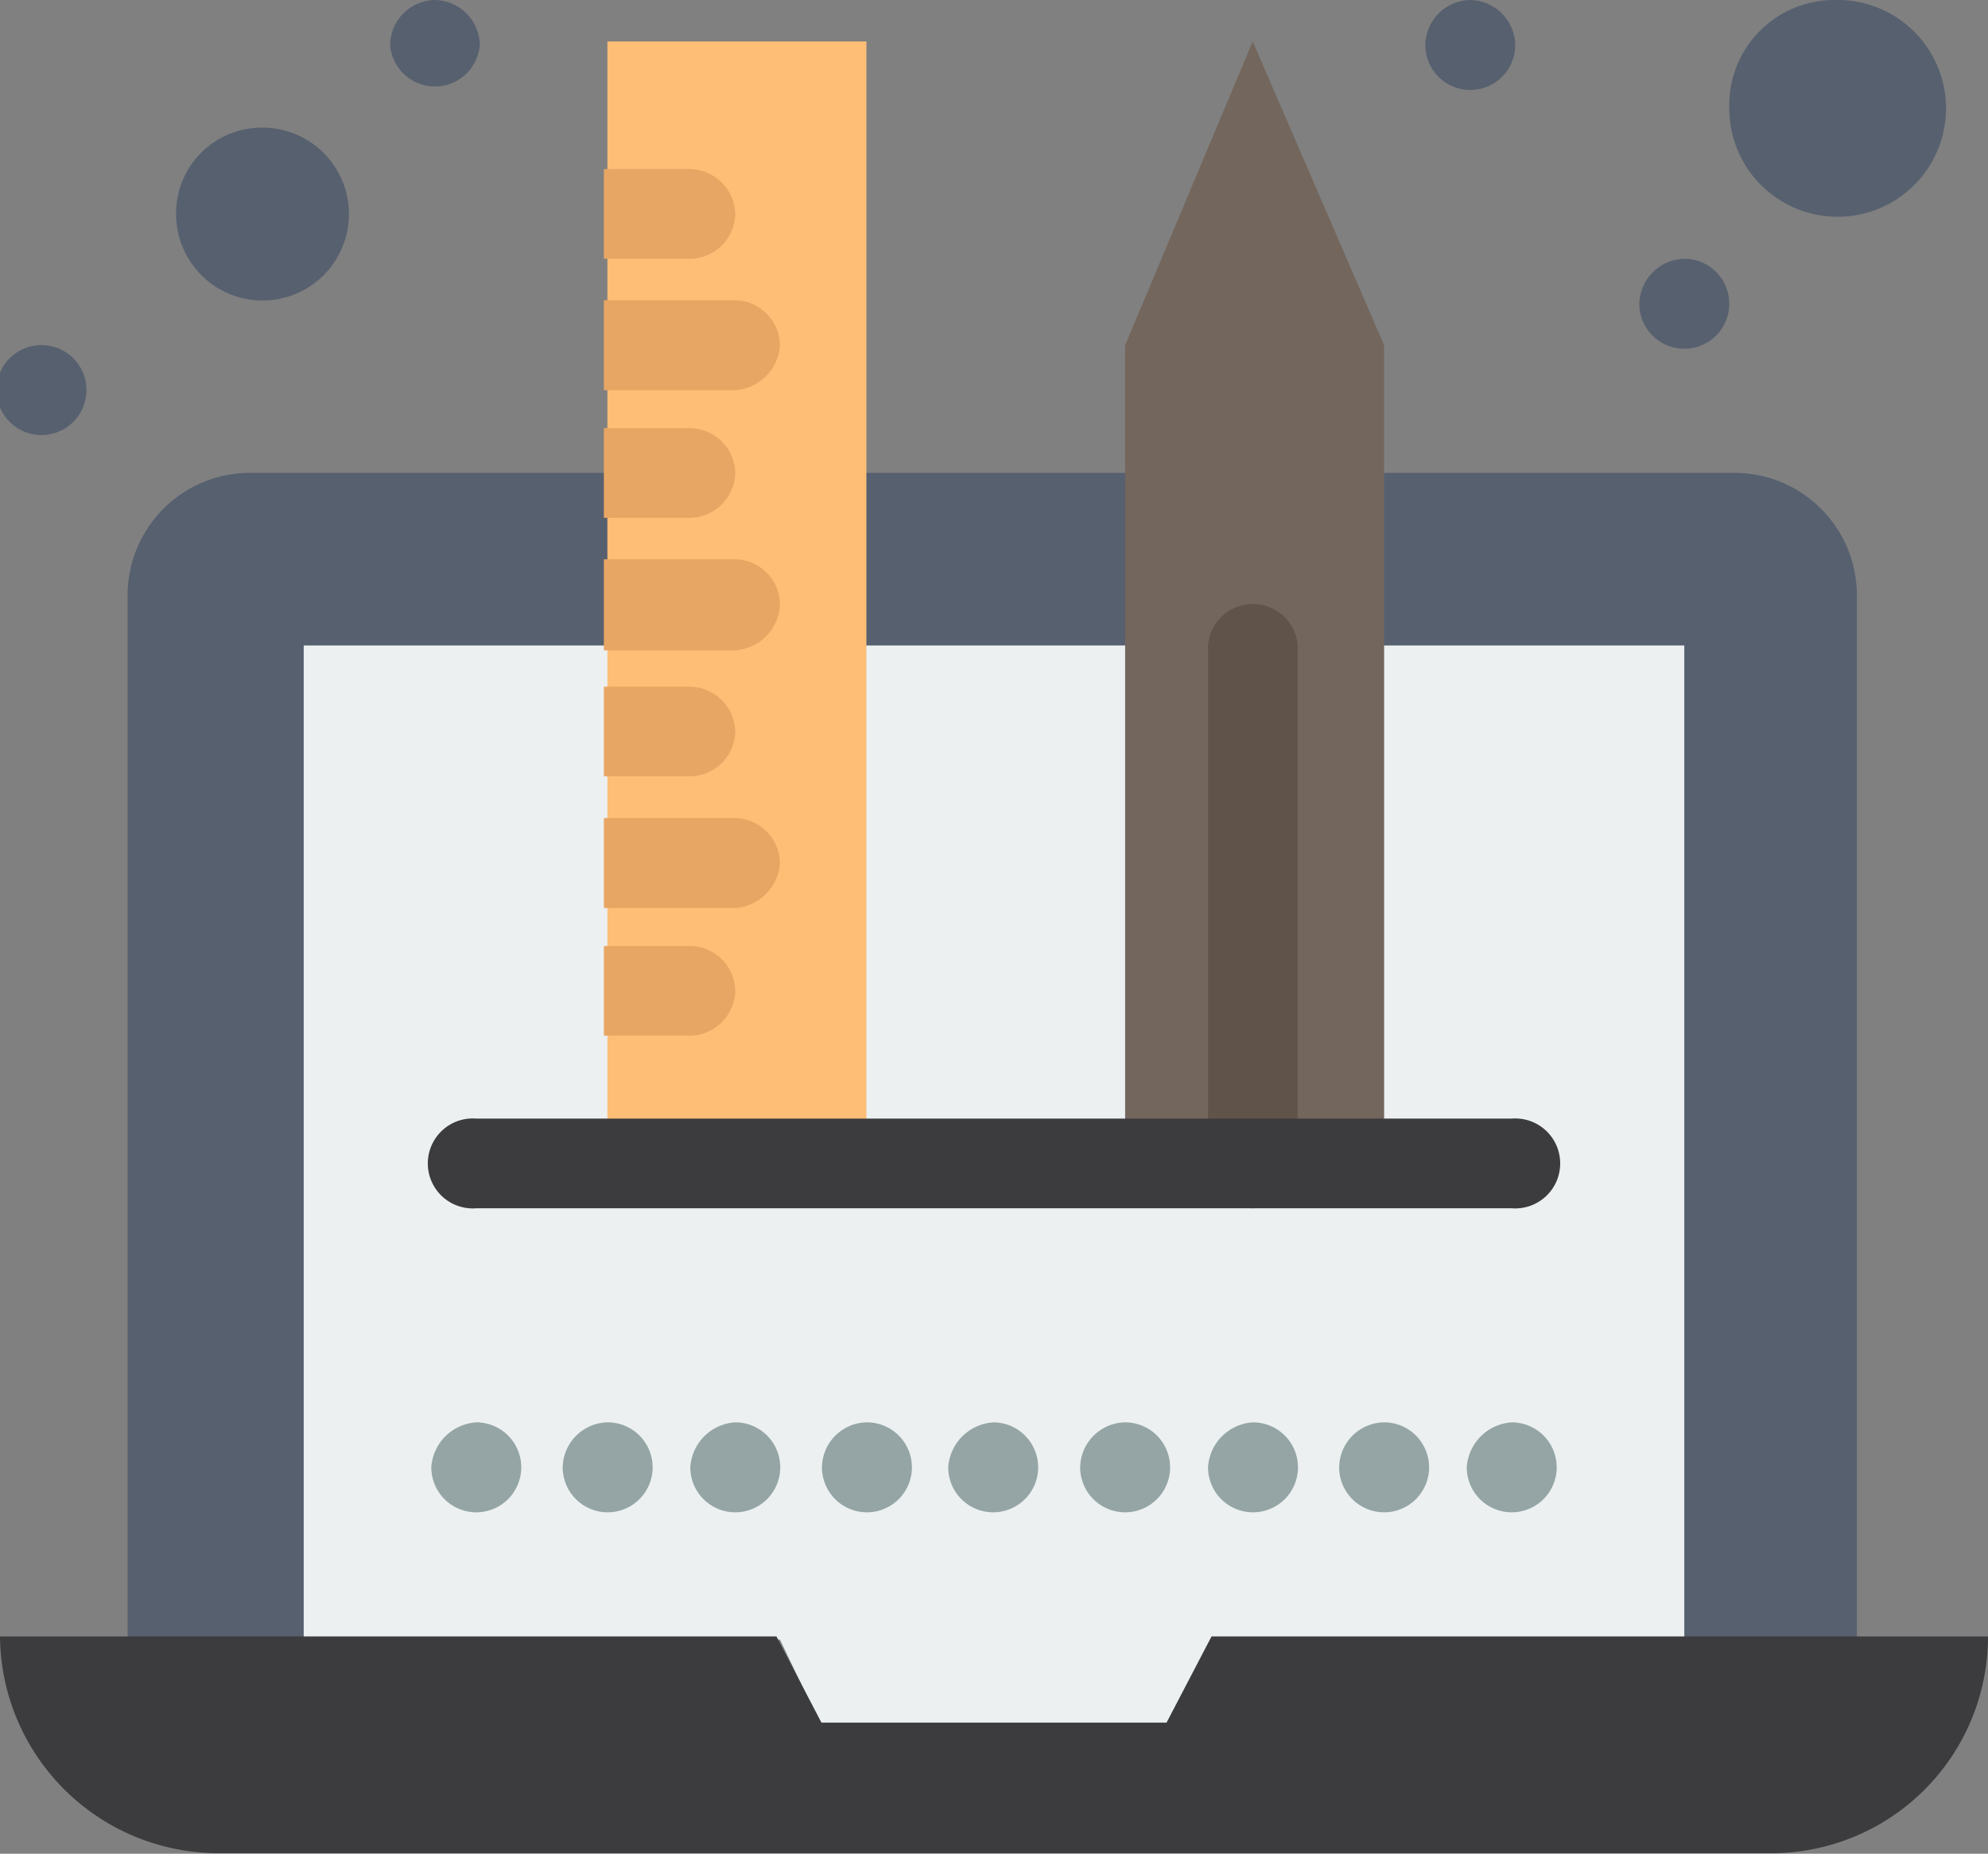
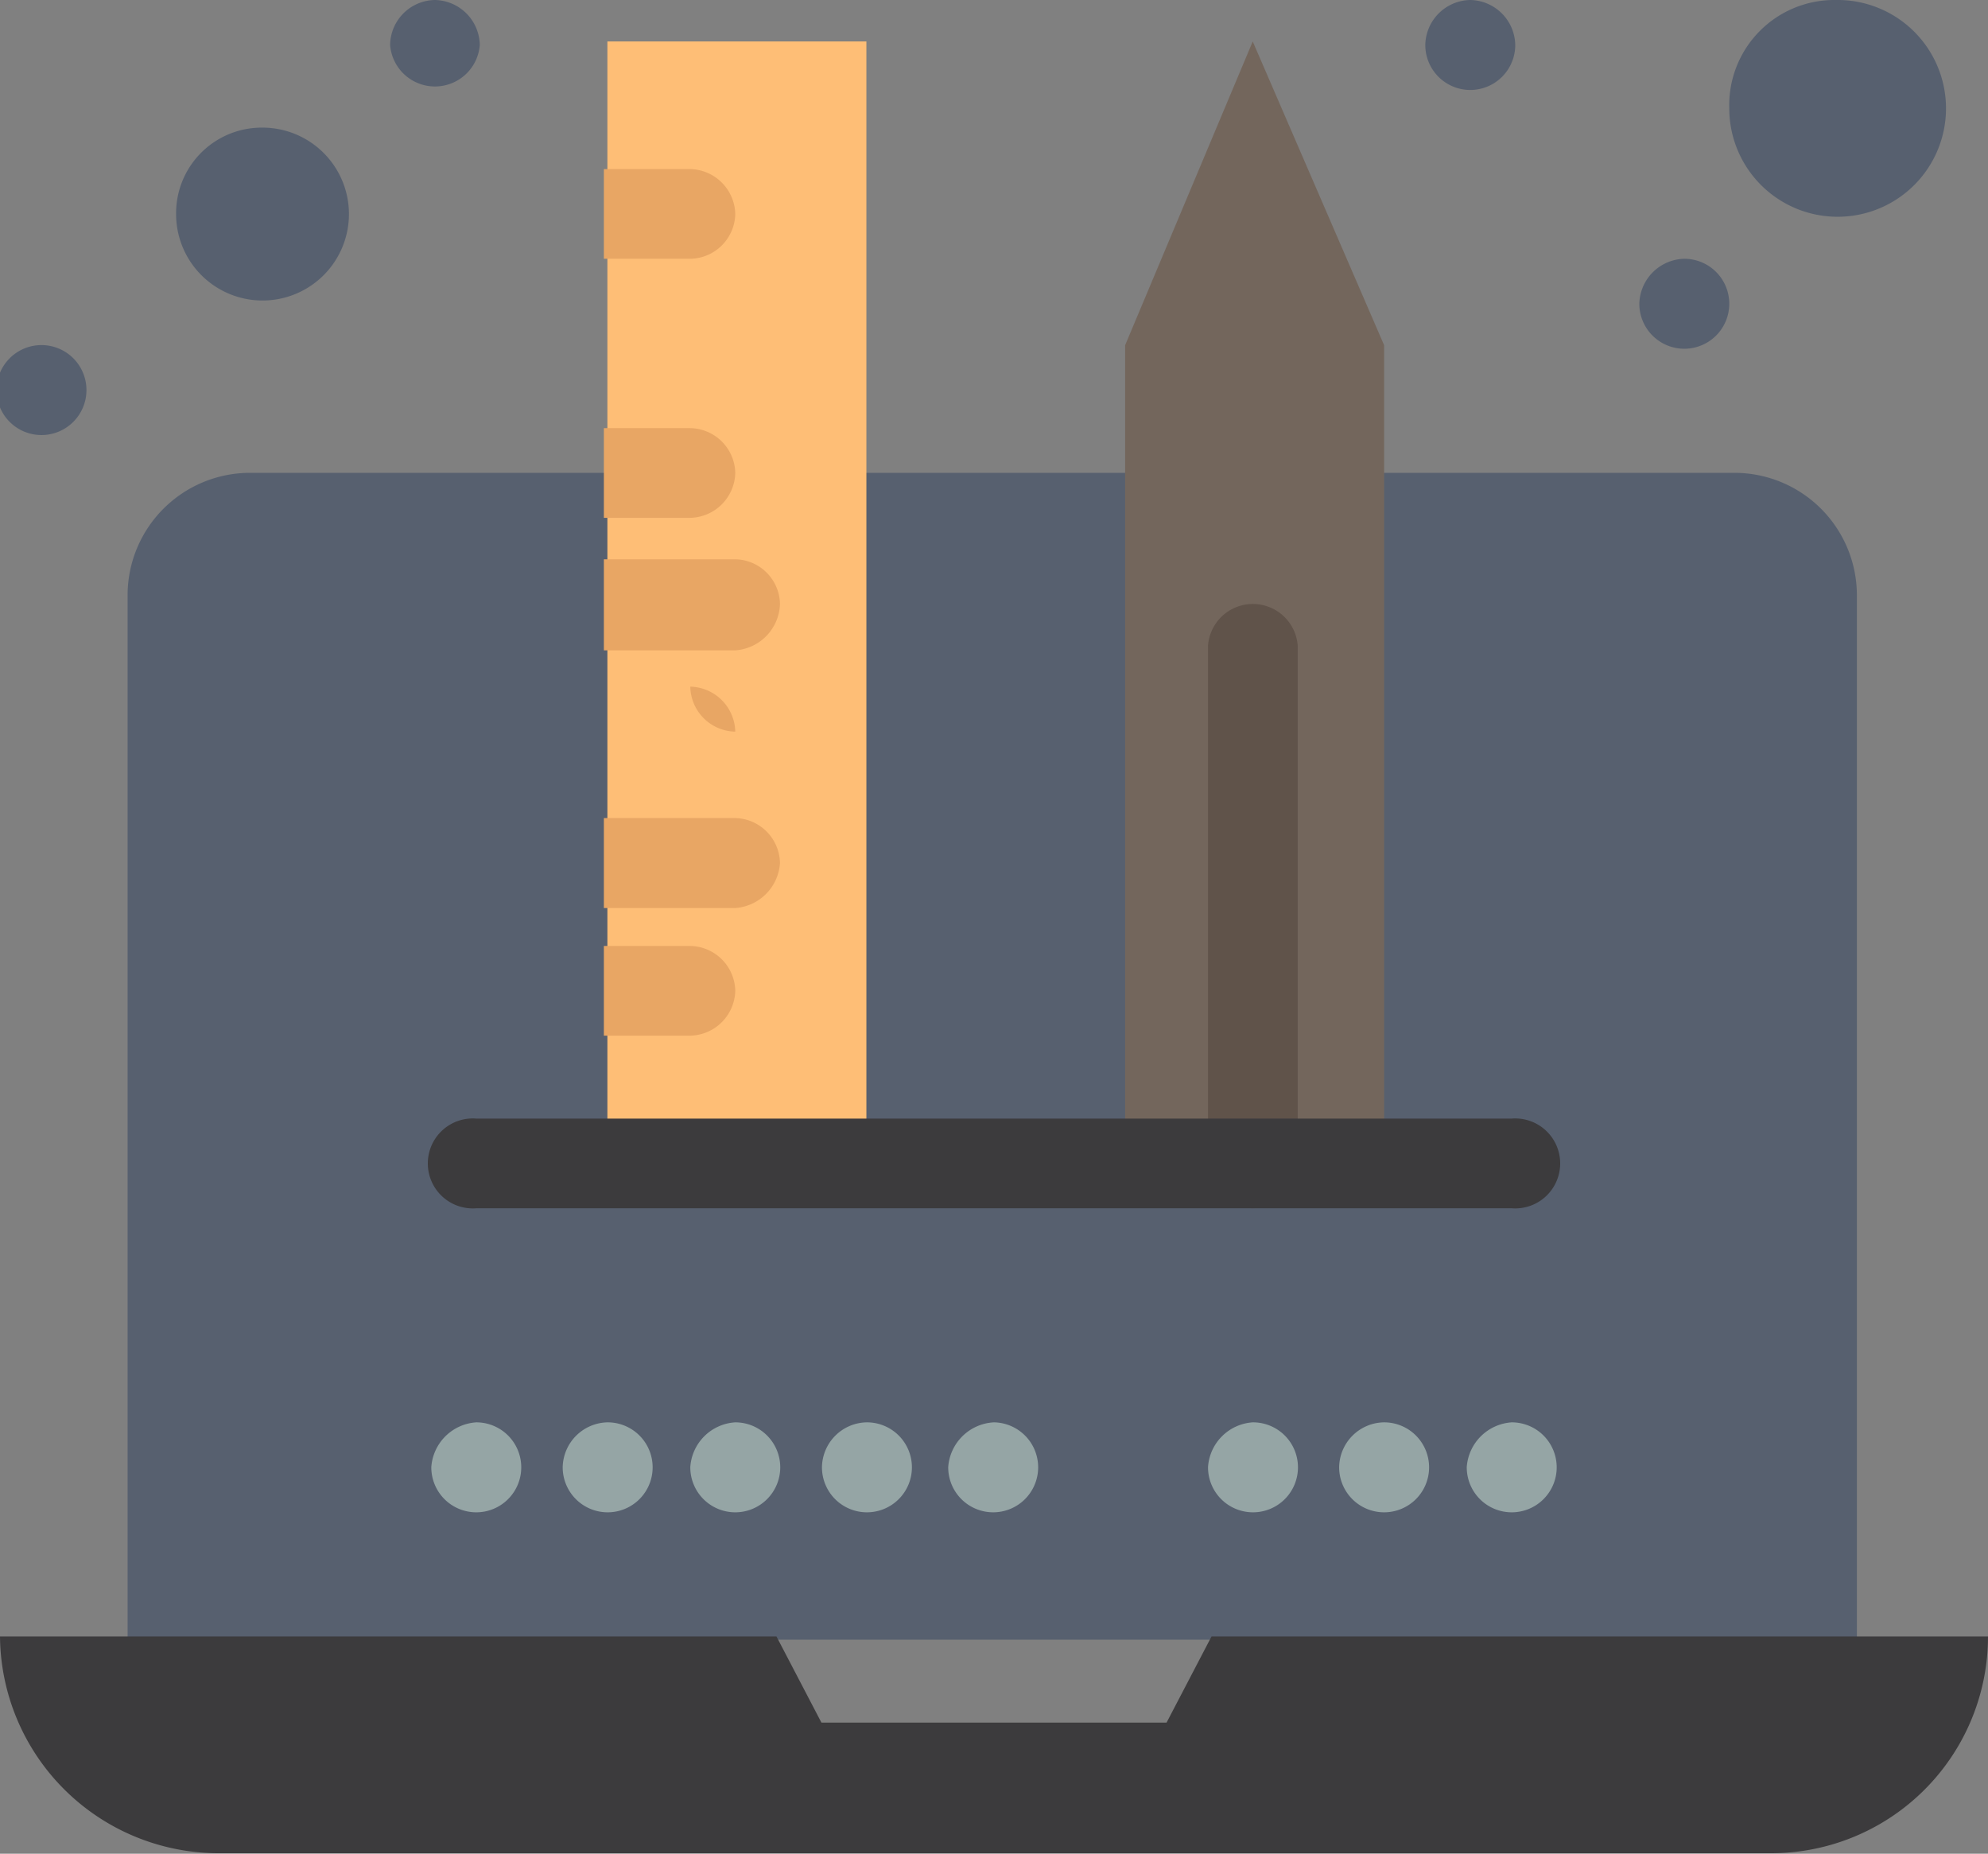
<svg xmlns="http://www.w3.org/2000/svg" viewBox="0 0 73.38 68.41">
  <rect x="0" y="0" width="73.38" height="68.41" fill="#808080" stroke="none" />
  <defs>
    <style>.cls-1{fill:#57606f;}.cls-2{fill:#ecf0f1;}.cls-3{fill:#73665c;}.cls-4{fill:#95a5a5;}.cls-5{fill:#febe76;}.cls-6{fill:#e8a664;}.cls-7{fill:#60534a;}.cls-8{fill:#3c3b3d;}</style>
  </defs>
  <g id="katman_2" data-name="katman 2">
    <g id="objects">
      <g id="_145_creativity_design_designing_graphic" data-name="145, creativity, design, designing, graphic">
        <path class="cls-1" d="M68.54,60.51V21.91a4.52,4.52,0,0,0-4.46-4.46H9.17a4.52,4.52,0,0,0-4.46,4.46v38.6Z" />
-         <polygon class="cls-2" points="11.21 23.82 11.21 60.51 28.79 60.51 30.32 63.7 43.06 63.7 44.72 60.51 62.17 60.51 62.17 23.82 11.21 23.82" />
        <polygon class="cls-3" points="46.24 42.93 41.53 42.93 41.53 23.82 41.53 17.45 41.53 12.74 46.24 1.53 51.09 12.74 51.09 17.45 51.09 23.82 51.09 42.93 46.24 42.93" />
        <path class="cls-1" d="M67.77,0a4,4,0,1,1-3.94,4A3.88,3.88,0,0,1,67.77,0Z" />
        <path class="cls-1" d="M9.68,4.71A3.19,3.19,0,1,1,6.5,7.9,3.16,3.16,0,0,1,9.68,4.71Z" />
        <path class="cls-1" d="M62.17,9.55a1.66,1.66,0,1,1-1.66,1.66A1.7,1.7,0,0,1,62.17,9.55Z" />
        <path class="cls-4" d="M55.8,52.49a1.66,1.66,0,1,1-1.66,1.65A1.78,1.78,0,0,1,55.8,52.49Z" />
        <path class="cls-1" d="M54.27,0a1.69,1.69,0,0,1,1.66,1.66,1.66,1.66,0,0,1-3.32,0A1.69,1.69,0,0,1,54.27,0Z" />
        <path class="cls-4" d="M51.09,52.49a1.66,1.66,0,1,1-1.66,1.65A1.68,1.68,0,0,1,51.09,52.49Z" />
        <path class="cls-4" d="M46.24,52.49a1.66,1.66,0,1,1-1.65,1.65A1.77,1.77,0,0,1,46.24,52.49Z" />
-         <path class="cls-4" d="M41.53,52.49a1.66,1.66,0,1,1-1.66,1.65A1.69,1.69,0,0,1,41.53,52.49Z" />
        <path class="cls-4" d="M36.69,52.49A1.66,1.66,0,1,1,35,54.14,1.78,1.78,0,0,1,36.69,52.49Z" />
        <path class="cls-4" d="M32,52.49a1.66,1.66,0,1,1-1.66,1.65A1.68,1.68,0,0,1,32,52.49Z" />
        <path class="cls-4" d="M27.14,52.49a1.66,1.66,0,1,1-1.66,1.65A1.77,1.77,0,0,1,27.14,52.49Z" />
        <path class="cls-4" d="M22.42,52.49a1.66,1.66,0,1,1-1.65,1.65A1.69,1.69,0,0,1,22.42,52.49Z" />
        <path class="cls-4" d="M17.58,52.49a1.66,1.66,0,1,1-1.66,1.65A1.78,1.78,0,0,1,17.58,52.49Z" />
        <path class="cls-1" d="M16.05,0a1.69,1.69,0,0,1,1.66,1.66,1.66,1.66,0,0,1-3.31,0A1.68,1.68,0,0,1,16.05,0Z" />
        <path class="cls-1" d="M1.66,12.74a1.66,1.66,0,0,1,0,3.31,1.66,1.66,0,1,1,0-3.31Z" />
        <polygon class="cls-5" points="22.42 7.9 22.42 1.53 31.98 1.53 31.98 17.45 31.98 23.82 31.98 42.93 22.42 42.93 22.42 36.56 22.42 31.85 22.42 27.01 22.42 23.82 22.42 22.3 22.42 17.45 22.42 12.74 22.42 7.9" />
        <path class="cls-6" d="M27.14,7.9a1.7,1.7,0,0,0-1.66-1.66H22.29V9.55h3.19A1.69,1.69,0,0,0,27.14,7.9Z" />
-         <path class="cls-6" d="M28.79,12.74a1.69,1.69,0,0,0-1.65-1.66H22.29V14.4h4.85A1.78,1.78,0,0,0,28.79,12.74Z" />
        <path class="cls-6" d="M27.14,17.45a1.69,1.69,0,0,0-1.66-1.65H22.29v3.31h3.19A1.7,1.7,0,0,0,27.14,17.45Z" />
        <path class="cls-6" d="M28.79,22.29a1.68,1.68,0,0,0-1.65-1.65H22.29V24h4.85A1.77,1.77,0,0,0,28.79,22.29Z" />
-         <path class="cls-6" d="M27.14,27a1.7,1.7,0,0,0-1.66-1.66H22.29v3.31h3.19A1.69,1.69,0,0,0,27.14,27Z" />
+         <path class="cls-6" d="M27.14,27a1.7,1.7,0,0,0-1.66-1.66H22.29h3.19A1.69,1.69,0,0,0,27.14,27Z" />
        <path class="cls-6" d="M28.79,31.85a1.69,1.69,0,0,0-1.65-1.66H22.29v3.32h4.85A1.78,1.78,0,0,0,28.79,31.85Z" />
        <path class="cls-6" d="M27.14,36.56a1.69,1.69,0,0,0-1.66-1.65H22.29v3.31h3.19A1.7,1.7,0,0,0,27.14,36.56Z" />
        <path class="cls-7" d="M46.24,44.59a1.69,1.69,0,0,1-1.65-1.66V23.82a1.66,1.66,0,0,1,3.31,0V42.93A1.69,1.69,0,0,1,46.24,44.59Z" />
        <path class="cls-8" d="M55.8,44.59H17.58a1.66,1.66,0,1,1,0-3.31H55.8a1.66,1.66,0,1,1,0,3.31Z" />
        <path class="cls-8" d="M73.38,60.39a8,8,0,0,1-8,8H8a8.07,8.07,0,0,1-8-8H28.66l1.66,3.18H43.06l1.66-3.18Z" />
      </g>
    </g>
  </g>
</svg>